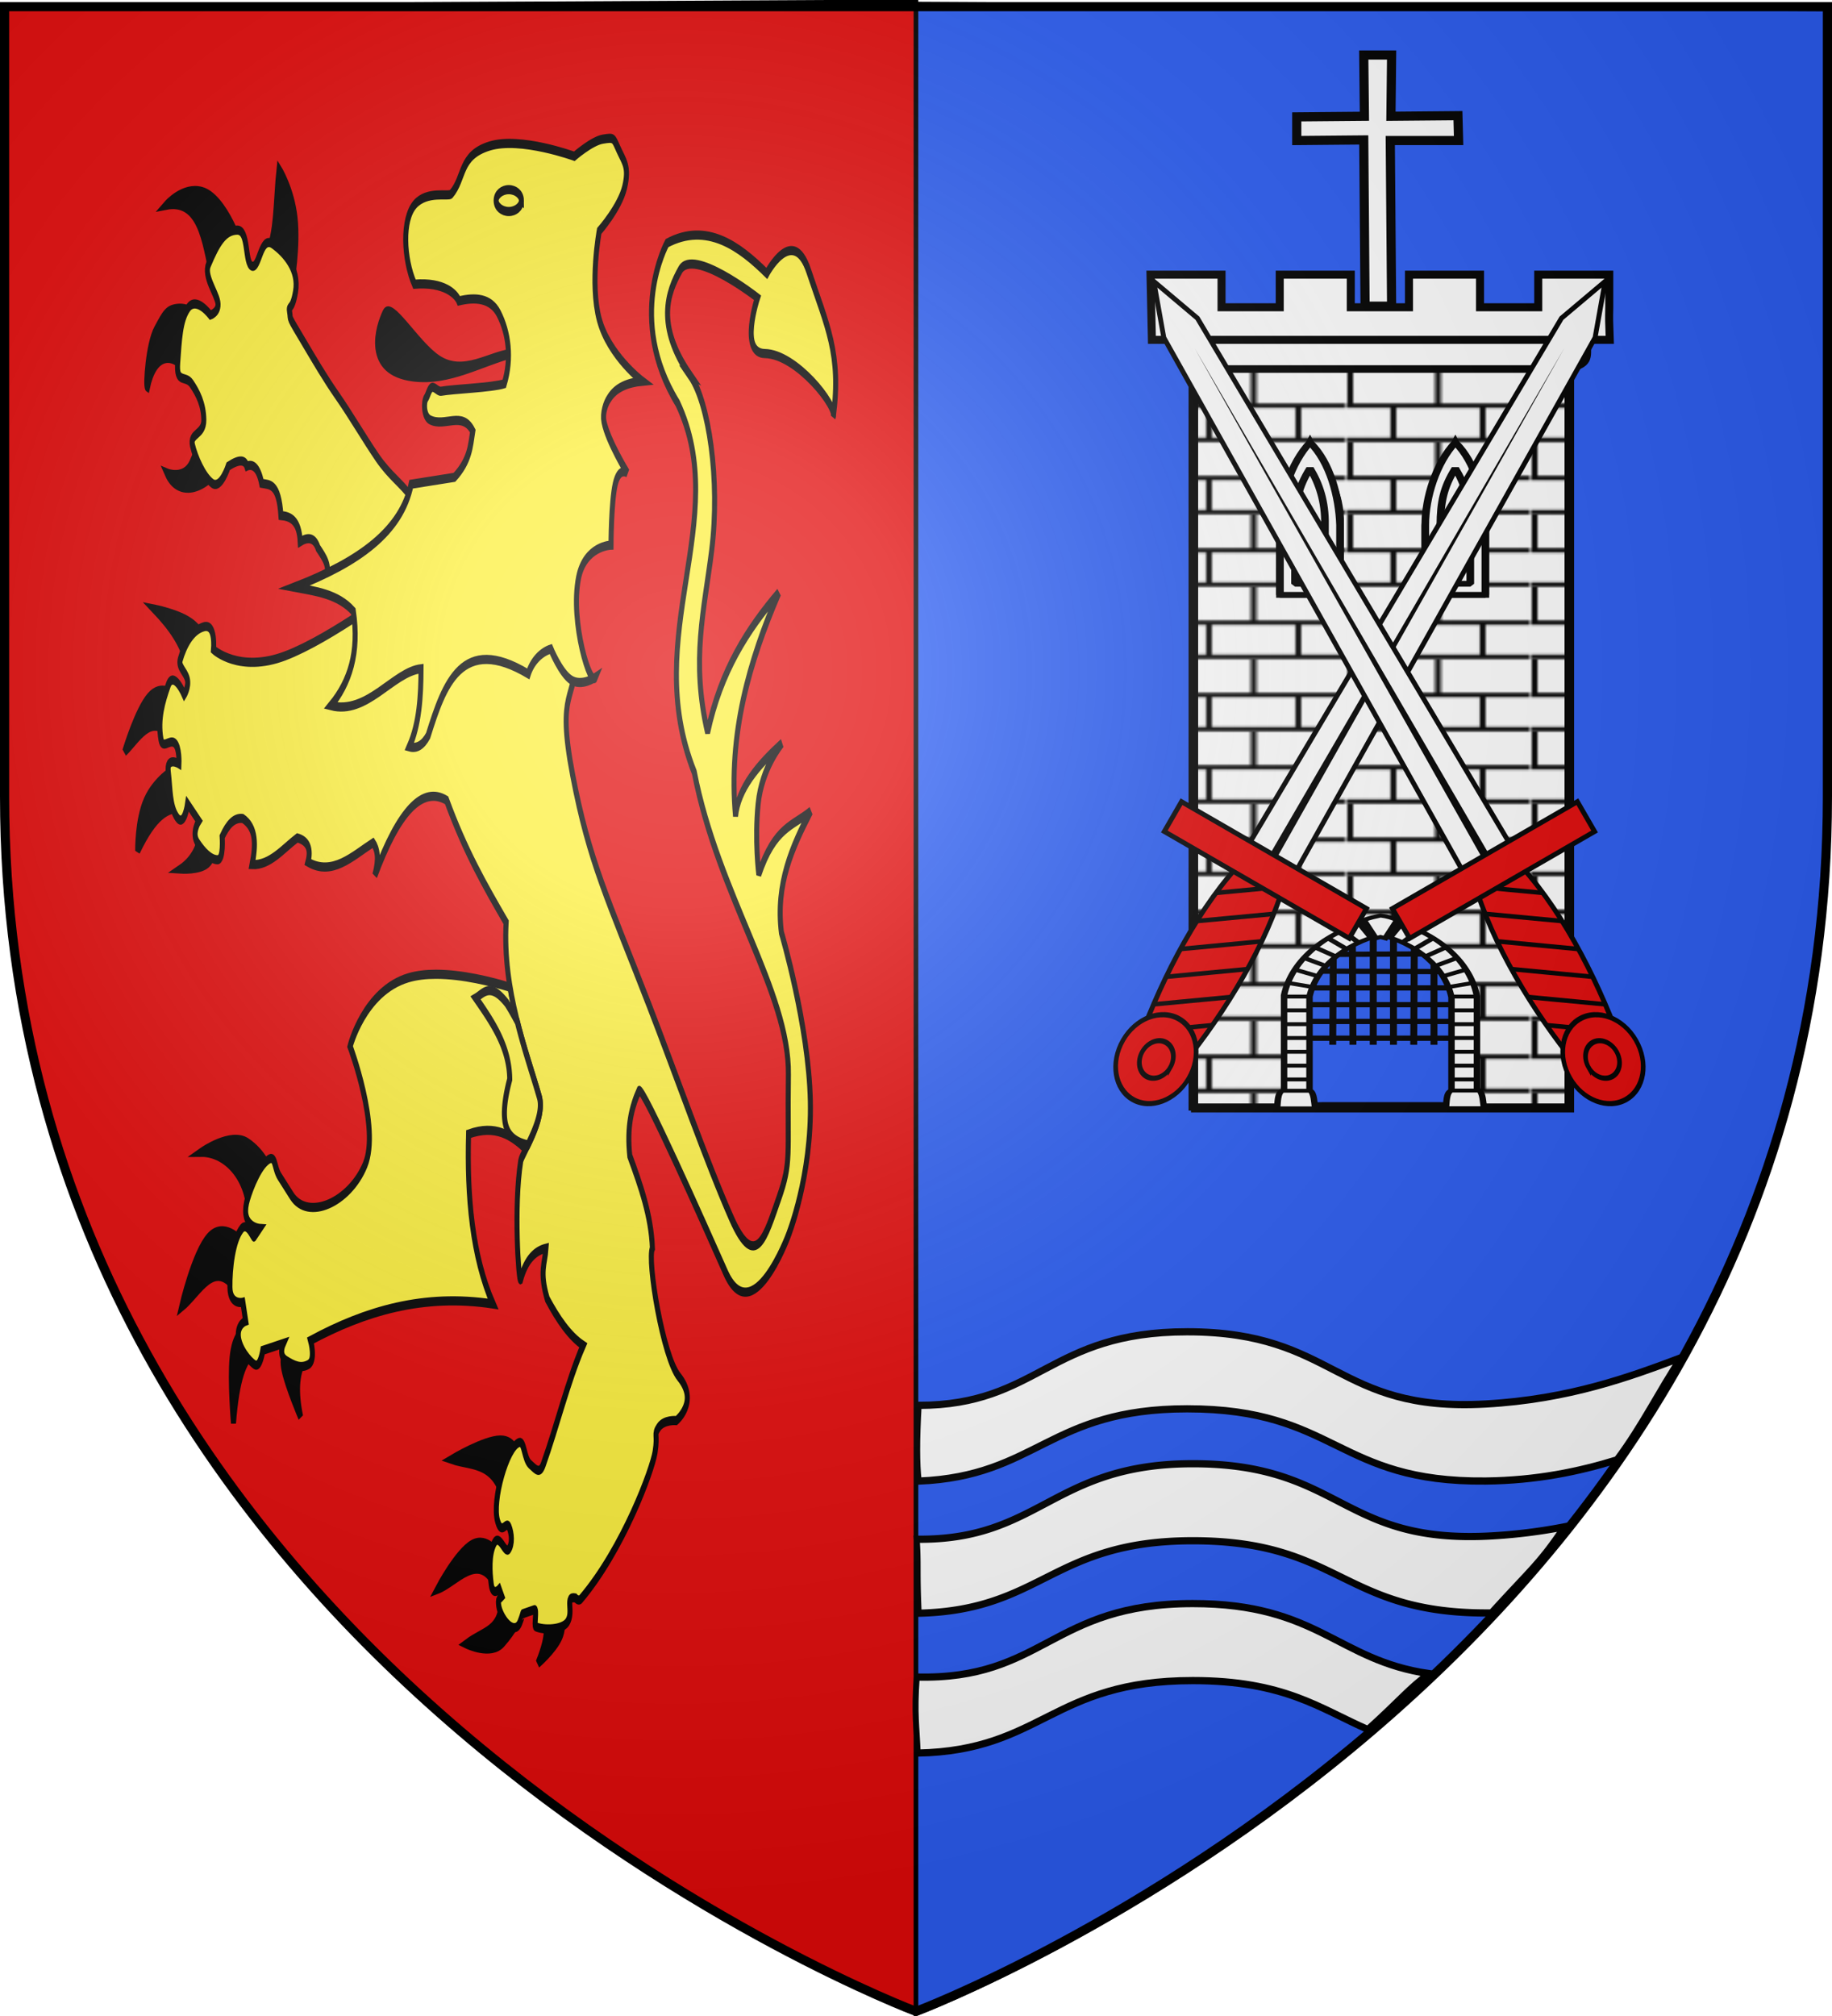
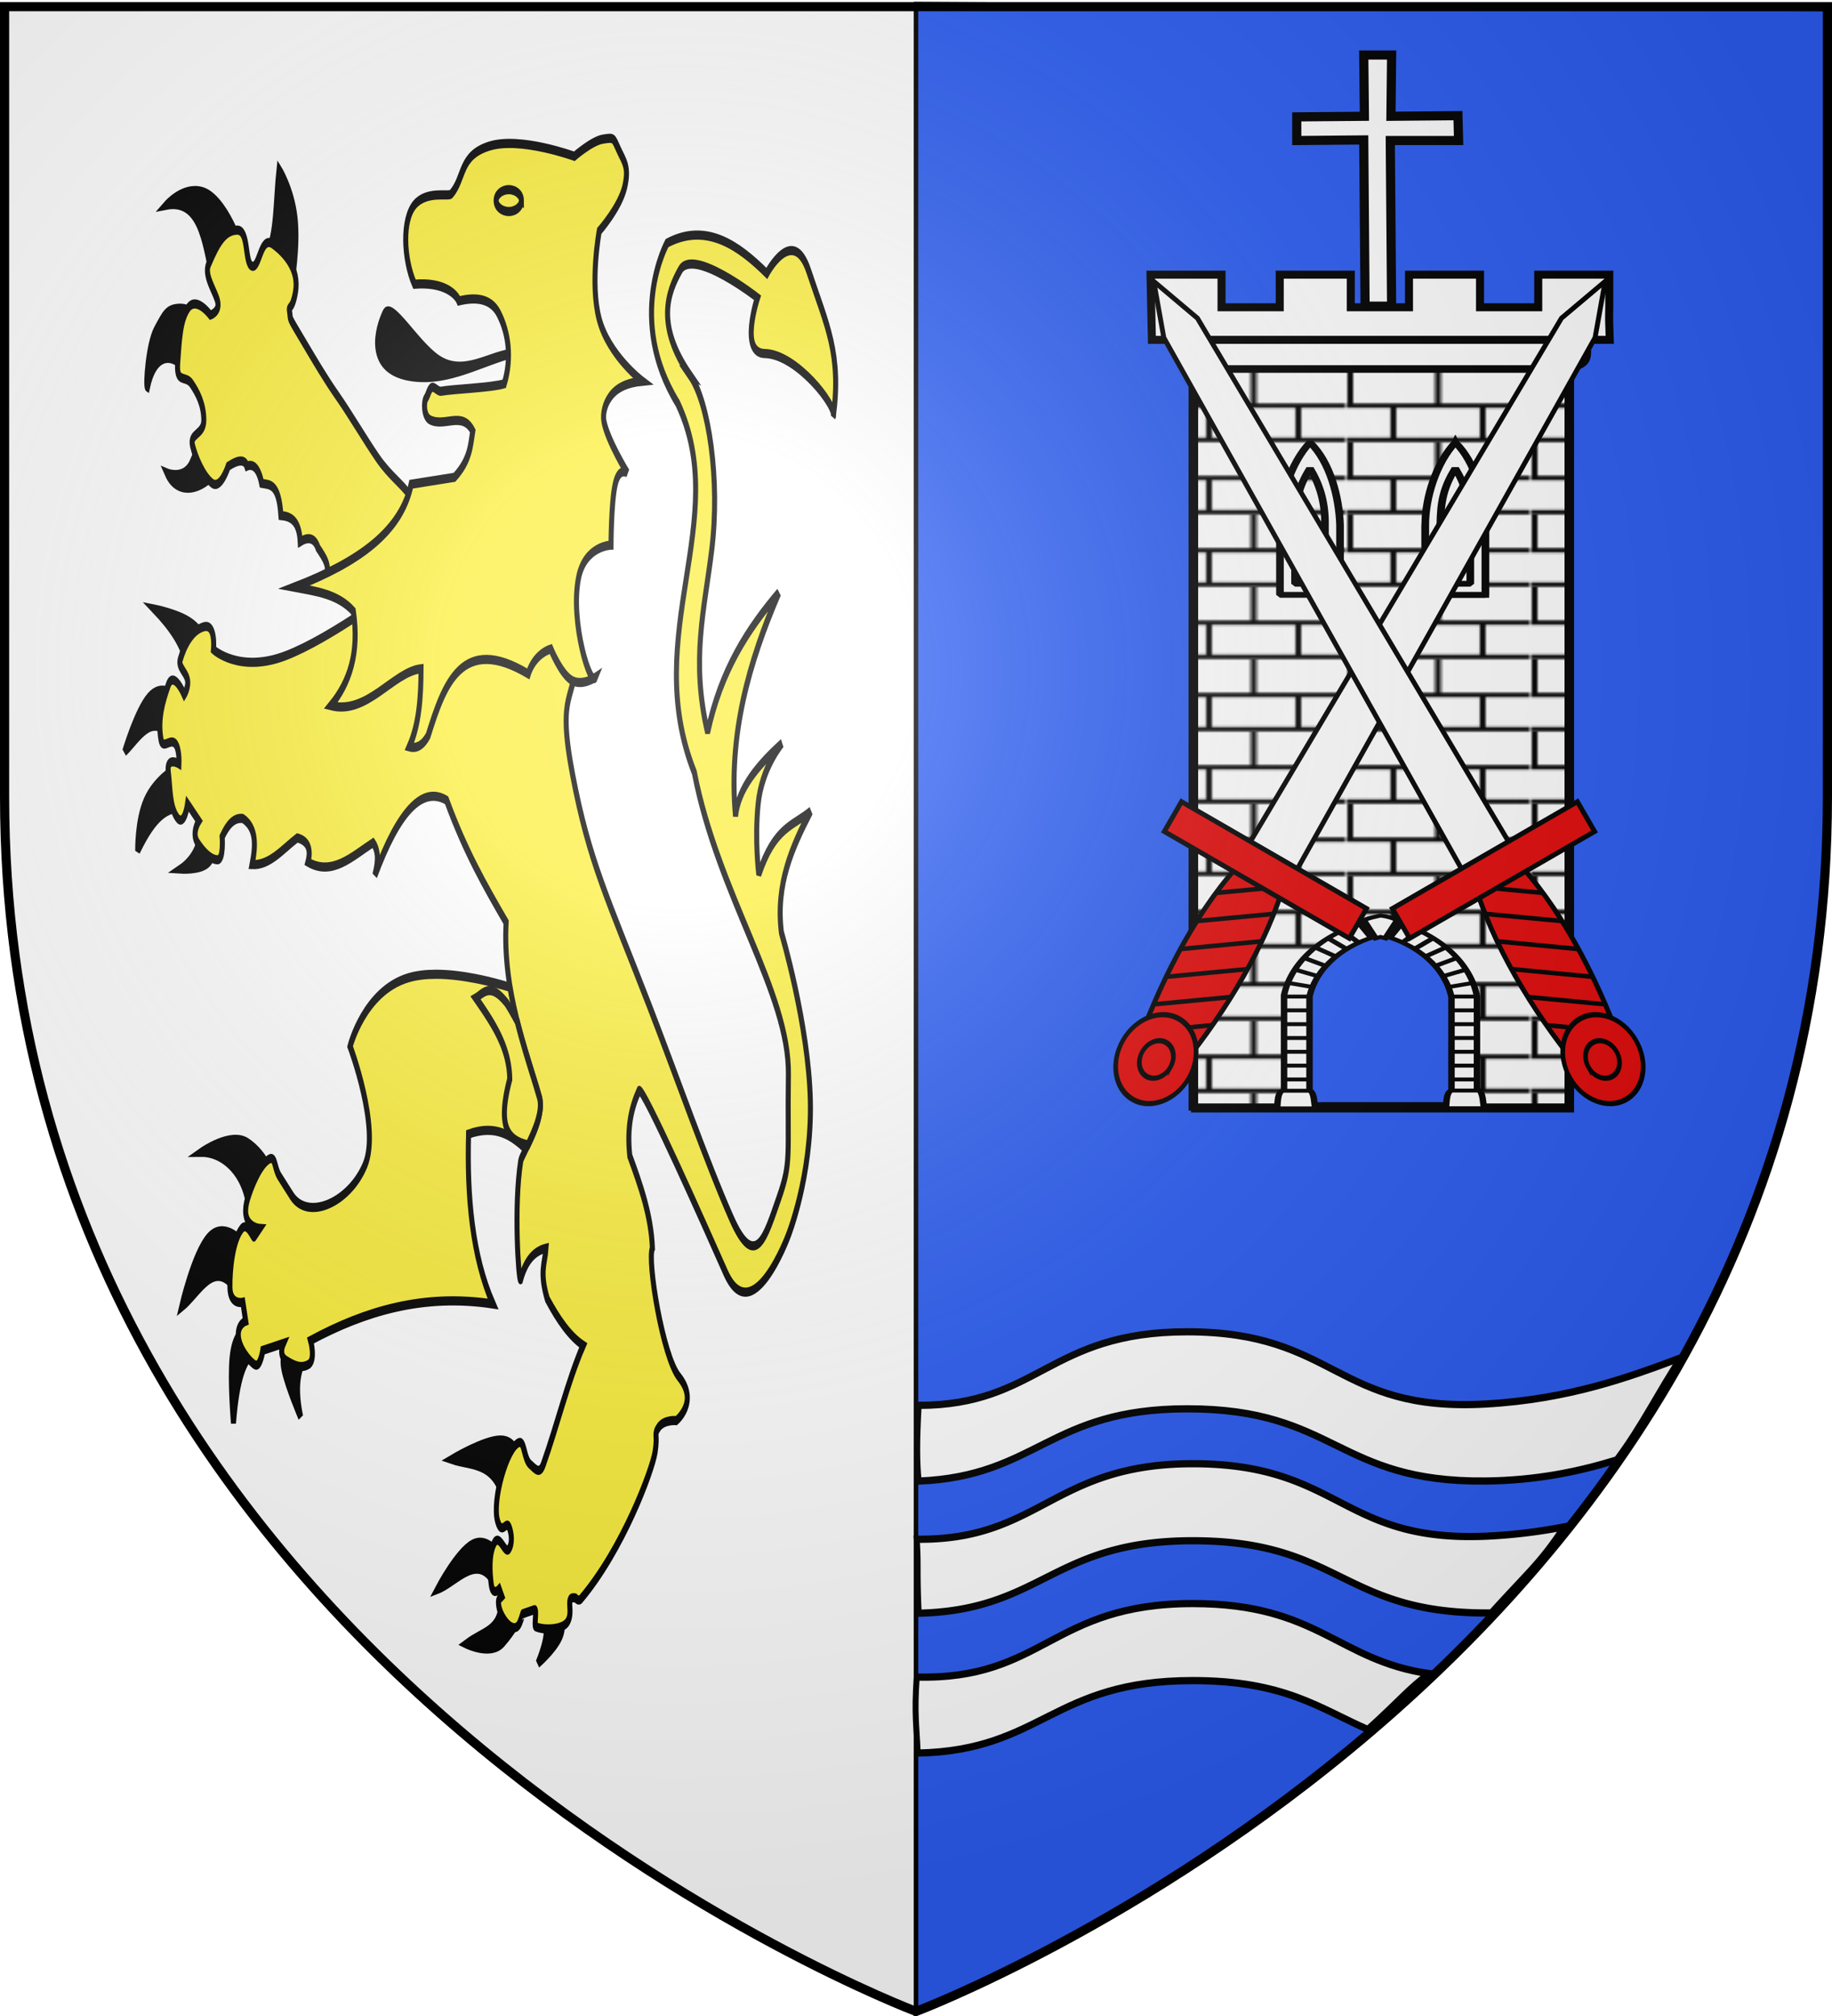
<svg xmlns="http://www.w3.org/2000/svg" xmlns:xlink="http://www.w3.org/1999/xlink" width="600" height="660" version="1.0">
  <desc>Flag of Canton of Valais (Wallis)</desc>
  <defs>
    <pattern xlink:href="#i" id="z" patternTransform="matrix(.835 0 0 .635 1139.792 -64.601)" />
    <pattern xlink:href="#l" id="i" patternTransform="translate(706.076 -110.317)" />
    <pattern xlink:href="#m" id="l" patternTransform="translate(1455.798 -99.233)" />
    <pattern xlink:href="#n" id="k" patternTransform="translate(1455.798 -99.233)" />
    <pattern xlink:href="#o" id="j" patternTransform="translate(1455.798 -99.233)" />
    <pattern xlink:href="#f" id="m" patternTransform="translate(706.076 -110.317)" />
    <pattern xlink:href="#f" id="n" patternTransform="translate(706.076 -110.317)" />
    <pattern xlink:href="#f" id="o" patternTransform="translate(706.076 -110.317)" />
    <pattern id="f" width="63.433" height="32.822" patternTransform="translate(706.076 -110.317)" patternUnits="userSpaceOnUse">
      <path d="M1 16.188V1m45.974 15.188v15.634H15.96V16.188M31.467 1v15.188M1 31.822h61.433M1 16.188h61.433" style="fill:none;fill-opacity:1;fill-rule:evenodd;stroke:#000;stroke-width:2;stroke-linecap:square;stroke-linejoin:miter;stroke-miterlimit:4;stroke-dasharray:none;stroke-opacity:1;display:inline" />
    </pattern>
    <g id="s">
      <path id="r" d="M0 0v1h.5z" transform="rotate(18 3.157 -.5)" />
      <use xlink:href="#r" width="810" height="540" transform="scale(-1 1)" />
    </g>
    <g id="u">
      <use xlink:href="#s" width="810" height="540" transform="rotate(72)" />
      <use xlink:href="#s" width="810" height="540" transform="rotate(144)" />
    </g>
    <radialGradient xlink:href="#b" id="B" cx="221.445" cy="226.331" r="300" fx="221.445" fy="226.331" gradientTransform="matrix(1.353 0 0 1.349 -77.63 -85.747)" gradientUnits="userSpaceOnUse" />
    <linearGradient id="b">
      <stop offset="0" style="stop-color:white;stop-opacity:.314" />
      <stop offset=".19" style="stop-color:white;stop-opacity:.251" />
      <stop offset=".6" style="stop-color:#6b6b6b;stop-opacity:.125" />
      <stop offset="1" style="stop-color:black;stop-opacity:.125" />
    </linearGradient>
  </defs>
  <g style="display:inline">
-     <path d="M300 658.5V.59L1.5 2.175v258.552C1.5 546.18 300 658.5 300 658.5z" style="fill:#e20909;fill-opacity:1;fill-rule:evenodd;stroke:#000;stroke-width:1.5;stroke-linecap:butt;stroke-linejoin:miter;stroke-opacity:1;stroke-miterlimit:4;stroke-dasharray:none" />
    <path d="M300 659.25V1.34l298.5 1.586v258.552C598.5 546.93 300 659.25 300 659.25z" style="fill:#2b5df2;fill-opacity:1;fill-rule:evenodd;stroke:#000;stroke-width:1.5;stroke-linecap:butt;stroke-linejoin:miter;stroke-miterlimit:4;stroke-dasharray:none;stroke-opacity:1;display:inline" />
    <g style="fill:#fcef3c">
      <path d="M63.415 130.965c-10.009 7.545-24.988 8.849-30.912 1.406 0 0 10.062 2.355 14.613-3.092 6.175-7.391 6.4-10.884 7.306-9.273zM44.305 99.21c-8.763-6.845-19.332-6.062-23.605 5.059-1.132-.425.478-13.93 5.34-18.828 4.998-5.038 6.322-6.815 13.77-7.026 7.446-.21 16.86 4.215 16.86 4.215zM59.48 68.298c-4.595-12.573-7.769-25.738-27.54-23.605 0 0 9.869-6.229 21.358-4.496 14.197 2.14 24.64 19.381 23.886 19.67zM92.078 60.71c5.989-5.72 5.351-18.067 7.307-27.82 0 0 7.658 6.674 9.555 16.018s-1.968 21.358-1.968 21.358z" style="fill:#000;fill-opacity:1;fill-rule:evenodd;stroke:#000;stroke-width:3;stroke-linecap:butt;stroke-linejoin:miter;stroke-miterlimit:4;stroke-opacity:1;stroke-dasharray:none;display:inline" transform="matrix(.548 0 0 1 36.928 22.493)" />
      <path d="m136.76 171.713-9.835-4.848c3.567-3.799-.505-6.834-4.216-9.905-2.202-3.65-6.235-3.686-10.678-2.108-.64-6.972-5.698-8.264-11.522-8.571-1.298-10.633-6.61-10.024-11.522-10.538-1.979-5.43-5.563-6.455-8.852-5.62-1.083-1.963-4.041-2.52-11.1 0 0 0-4.496 7.727-9.555 5.62s-9.976-8.15-11.802-12.365c-1.827-4.215 6.885-3.372 6.744-8.43-.14-5.059-3.513-8.712-7.306-11.803s-9.274.28-8.29-7.026c.983-7.306 1.44-13.98 6.322-17.844 4.883-3.864 13.208 2.388 13.208 2.388s5.445-.983 4.444-4.18-8.448-8.606-5.568-12.4c5.761-7.587 10.117-11.17 17.142-11.24 7.026-.07 4.426 10.889 8.852 11.802S88.46 54.6 95.451 57.34s16.1 8.217 13.77 15.737c-1.981 6.388-4.326 4.169-3.556 6.447 1.076 3.184-1.918.37 9.457 10.835 4.833 4.447 11.5 10.771 19.128 16.76s16.383 14.194 23.916 20.225c7.533 6.03 14.686 8.482 19.676 12.517 4.99 4.034 8.096 6.561 8.096 6.561z" style="fill:#fcef3c;fill-opacity:1;fill-rule:evenodd;stroke:#000;stroke-width:3;stroke-linecap:butt;stroke-linejoin:miter;stroke-miterlimit:4;stroke-opacity:1;stroke-dasharray:none;display:inline" transform="matrix(.548 0 0 1 36.928 22.493)" />
      <path d="M81.689 378.002c1.088-14.822-14.085-23.326-28.813-23.249 0 0 17.586-6.805 27.62-3.18 10.035 3.627 13.712 9.34 13.712 9.34zM74.138 400.258c-13.07-11.426-21.685.105-32.986 5.166 0 0 7.352-17.436 16.294-22.851s19.474 1.192 19.474 1.192zM84.073 420.328c-5.28 2.459-9.801 7.955-11.922 23.05 0 0-2.186-14.01-.795-21.46 1.39-7.452 6.359-8.347 6.359-8.347zM114.277 422.712c-4.496 4.583-4.907 10.917-1.987 18.679 0 0-7.948-10.234-9.935-15.5-1.987-5.265 1.987-5.563 1.987-5.563z" style="fill:#000;fill-opacity:1;fill-rule:evenodd;stroke:#000;stroke-width:3;stroke-linecap:butt;stroke-linejoin:miter;stroke-miterlimit:4;stroke-opacity:1;stroke-dasharray:none;display:inline" transform="matrix(.548 0 0 1 36.928 22.493)" />
      <path d="M193.118 296.464c-5.848 0-11.483.341-16.462 1.158-26.556 4.356-34.833 22.47-34.833 22.47s18.115 26.553 8.982 38.778-34.157 18.494-43.847 10.108l-7.292-6.322c-3.565-3.084-2.11-7.848-7.73-5.038S81.12 368.342 79.98 371.232c-3.173 8.036 7.887 8.45 7.887 8.45l-3.38 2.785c-.32.72-3.883-5.116-7.292-2.785-5.416 3.703-7.308 13.206-7.167 19.247.14 6.042 7.73 4.914 7.73 4.914l1.69 6.166s-4.943.995-4.381 5.07c.562 4.074 6.927 8.28 9.983 9.263s4.632-4.757 4.632-4.757l12.237-2.253s-3.102 3.916 1.815 5.602c4.918 1.686 8.747 2.688 13.208 1.283 4.46-1.405 1.283-7.887 1.283-7.887 32.505-9.58 67.579-15.4 109.038-11.924-12.449-15.81-15.61-34.98-14.616-55.645 16.252-3.176 25.67.468 34.27 4.945 4.147-4.593 10.694-11.947 8.044-17.026-5.135-9.839-13.337-22.11-17.495-35.96-10.885-1.823-28.433-4.26-44.348-4.256z" style="fill:#fcef3c;fill-opacity:1;fill-rule:evenodd;stroke:#000;stroke-width:3;stroke-linecap:butt;stroke-linejoin:miter;stroke-miterlimit:4;stroke-opacity:1;stroke-dasharray:none;display:inline" transform="matrix(.548 0 0 1 36.928 22.493)" />
      <path d="M44.133 194.395c-2.452-6.44-9.972-12.1-19.275-17.487 0 0 12.866 1.391 20.467 3.974s9.935 6.359 9.935 6.359zM33.402 218.041c-10.233-7.085-17.934 1.024-26.23 5.564 0 0 7.164-13.166 14.516-17.836s14.894-.843 14.894-.843zM40.357 242.085c-7.213.069-14.89 1.814-25.435 13.91 0 0-.347-9.688 4.968-16.295 5.316-6.607 16.294-10.134 16.294-10.134zM51.88 251.647c-.563 3.908-4.917 7.956-11.386 10.39 0 0 11.487.422 16.157-1.87 4.67-2.29 3.577-5.96 3.577-5.96zM256.156 506.568c3.506 2.248 5.008 5.9-1.987 15.499 0 0 9.836-4.67 13.115-8.743s0-7.551 0-7.551zM232.31 501.401c-.442 10.31-10.165 9.82-21.062 14.307 0 0 14.803 3.974 21.858-.397s10.333-8.346 10.333-8.346zM228.337 496.235c-9.748-10.989-22.514-.846-34.178 1.59 0 0 11.425-11.923 20.665-14.705s16.295 3.577 16.295 3.577zM235.093 472.787c-3.935-17.375-19.707-15.023-32.589-17.487 0 0 19.077-6.259 29.012-6.358 9.935-.1 10.73 5.961 10.73 5.961z" style="fill:#000;fill-opacity:1;fill-rule:evenodd;stroke:#000;stroke-width:3;stroke-linecap:butt;stroke-linejoin:miter;stroke-miterlimit:4;stroke-opacity:1;stroke-dasharray:none;display:inline" transform="matrix(.548 0 0 1 36.928 22.493)" />
      <path d="M345.078 100.405c11.075 8.859 18.089 34.112 12.862 57.335-4.398 19.543-12.5 35.913-2.43 59.506 7.89-20.262 24.124-33.85 42.525-45.703-17.67 22.65-30.264 46.266-25.832 73.125 1.637-9.22 13.587-16.723 27.819-23.845 0 0-12.121 7.948-14.307 19.87s.397 23.051.397 23.051c9.537-15.65 20.486-15.753 30.999-20.666-11.013 11.766-21.044 23.813-17.487 39.742 0 0 16.295 30.204 17.288 55.043.994 24.839-13.313 44.312-13.313 44.312s-21.492 31.563-37.358 11.923c-12.475-15.443-49.122-60.528-51.664-59.613-4.446 5.426-7.433 11.824-5.564 21.46 6.455 9.714 12.76 19.454 13.512 30.204-3.215 3.93 6.196 35.503 15.897 42.127 12.02 8.208-1.59 14.307-1.59 14.307s-7.352-.397-10.531 2.186-.415 2.09-2.186 8.147c-1.744 5.96-19.17 31.763-44.4 48.091-1.392.901-3.142-.352-3.142-.352-6.753-.76-.8 4.4-4.874 7.904-2.978 2.562-14.168 2.714-18.935 1.501-1.063-.27.909-5.893-.72-5.582l-6.956 1.331c-.053-.009-.458 1.053-1.778 2.886-3.43 4.761-11.667-1.654-12.609-5.45-.62-2.501.34-2.085 1.819-3.033l-1.59-2.46s-3.723 2.523-4.717-1.546c-.993-4.068-1.453-9.887 1.726-13.464s6.511 3.792 8.743 1.967 1.855-4.995.185-7.298-4.236 3.094-6.864-1.91c-3.555-6.768 5.883-24.705 13.038-25.764 2.953-.438 2.782 5.365 6.359 7.153 3.577 1.789 5.762 3.386 7.948 0 8.356-12.938 14.485-27.024 23.845-38.947-7.99-2.942-14.964-8.425-21.46-15.102-4.86-9.01-1.398-11.779-.795-16.692-6.364.876-11.86 3.488-15.238 10.333-1.066.355-4.21-23.764.136-38.947.642-2.242 14.814-13.8 11.128-20.864-7.637-14.632-22.084-34.62-19.871-57.229-12.936-12.26-24.193-23-35.57-39.94q-21.46-7.155-42.92 24.64c2.614-5.345 1.675-8.557-.994-10.73-12.468 4.434-24.466 10.982-38.947 6.358 1.941-4.172.175-6.954-6.359-7.948-8.654 3.623-16.42 9.02-27.025 8.743 2.164-6.24 2.748-12.005-5.563-15.102-5.297-.393-9.136 2.13-12.32 5.961 0 0 .993 7.551-2.782 7.551s-8.147-2.384-11.923-5.564c-3.775-3.179.795-7.153.795-7.153l-6.756-5.564s-1.987 7.948-6.359 4.372-3.974-9.24-5.166-14.705 6.358-2.782 6.358-2.782.447-5.365-2.558-6.806-7.08 2.236-8.172-1.142c-2.186-6.756 1.192-12.916 4.372-17.884s9.538 3.18 9.538 3.18 2.93-2.634 1.813-5.093-5.49-3.95-4.198-6.433c2.583-4.968 7.352-9.737 14.307-10.73s5.564 7.55 5.564 7.55 15.3 7.75 42.921 1.988 69.151-23.05 69.151-23.05l100.945-4.77s3.18 9.936 3.577 26.627c.397 16.692-11.873 11.675-1.987 40.14s20.894 40.307 45.902 75.708c15.43 21.844 34.604 51.664 49.081 69.549 14.477 17.884 20.504 5.467 28.217-6.558s5.092-13.665 5.762-40.537c.67-26.87-41.91-58.477-56.235-98.957-32.528-45.07 22.676-82.661-9.935-120.816-30.99-27.75-6.359-52.459-6.359-52.459 23.677-6.906 43.306 1.05 59.613 9.936 0 0 15.62-16.294 25.038-.795 10.921 17.974 19.656 27.087 14.704 47.69 2.554-3.405-22.025-20.509-40.934-20.666-15.223-.126-4.372-18.281-4.372-18.281s-38.55-16.493-46.1-9.14-14.746 18.092 5.861 34.575z" style="fill:#fcef3c;fill-opacity:1;fill-rule:evenodd;stroke:#000;stroke-width:3;stroke-linecap:butt;stroke-linejoin:miter;stroke-miterlimit:4;stroke-opacity:1;stroke-dasharray:none;display:inline" transform="matrix(.548 0 0 1 36.928 22.493)" />
      <path d="M240.175 93.028c-19.938 2.844-38.988 9.392-60.7 7.868-29.46-2.067-20.885-16.156-16.861-20.795 3.834-4.42 18.956 10.362 32.036 15.175 15.176 5.585 30.352-1.492 45.525-2.248z" style="fill:#000;fill-opacity:1;fill-rule:evenodd;stroke:#000;stroke-width:3;stroke-linecap:butt;stroke-linejoin:miter;stroke-miterlimit:4;stroke-opacity:1;stroke-dasharray:none;display:inline" transform="matrix(.548 0 0 1 36.928 22.493)" />
      <path d="M230.62 80.101c-4.788-5.09-14.195-5.348-23.746-4.075-1.6-2.182-8.601-6.27-26.556-5.48-6.471-8.206-7.557-21.16.281-26.134 7.171-4.552 20.207-2.446 21.639-3.372 8.389-5.426 4.636-12.646 23.043-15.737 18.407-3.092 50.583 3.372 50.583 3.372s10.538-5.058 17.142-5.62 6.042-.563 9.274 3.372 6.534 5.69 3.653 12.365-15.175 14.331-15.175 14.331-5.76 17.072 0 28.945c5.761 11.873 25.854 20.234 25.854 20.234-9.091.479-16.102 2.146-19.952 5.62-2.155 1.686-4.018 4.934-3.092 7.587 2.189 6.27 14.051 16.862 14.051 16.862s-4.847-2.249-7.306 3.653c-2.46 5.901-2.53 19.952-2.53 19.952s-15.596.2-19.39 10.679c-5.252 14.508 7.454 36.402 10.117 32.598 0 0-8.29 3.161-14.613.843s-12.084-10.117-12.084-10.117c-6.07 1.101-11.148 4.065-13.488 8.15-39.76-13.063-50.152 3.242-59.857 20.233-3.014 3.05-6.729 4.35-11.241 3.653 6.01-7.607 6.936-16.485 7.025-25.572-16.705 1.055-32.193 15.159-53.955 12.083 11.265-7.596 17.183-17.331 13.489-30.912-9.257-5.677-22.539-6.525-35.408-7.868 39.44-8.394 64.137-18.398 69.973-33.722l25.854-2.248c9.311-5.573 9.567-10.323 10.96-15.175-6.32-6.703-16.72-1.117-25.573-3.654-3.732-1.069-3.984-5.9-2.211-7.221.886-.661 1.861-3.066 3.382-3.387 1.521-.32 3.589 1.443 5.535 1.249 7.253-.723 30.28-1.158 37.695-2.443 4.536-8.308 2.63-16.663-3.373-23.044z" style="fill:#fcef3c;fill-opacity:1;fill-rule:evenodd;stroke:#000;stroke-width:3;stroke-linecap:butt;stroke-linejoin:miter;stroke-miterlimit:4;stroke-opacity:1;stroke-dasharray:none;display:inline" transform="matrix(.548 0 0 1 36.928 22.493)" />
      <path d="M244.233 43.176c.003 1.977-3.378 3.58-7.55 3.58-4.173 0-7.555-1.603-7.552-3.58-.003-1.976 3.38-3.579 7.551-3.579 4.173 0 7.554 1.603 7.551 3.58z" style="fill:#fcef3c;fill-opacity:1;fill-rule:evenodd;stroke:#000;stroke-width:3;stroke-linecap:butt;stroke-linejoin:miter;stroke-miterlimit:4;stroke-opacity:1;stroke-dasharray:none;display:inline" transform="matrix(.548 0 0 1 36.928 22.493)" />
      <path d="M225.385 301.816c-3.34-.06-5.744 1.498-8.513 2.41 10.127 8.03 20.216 16.071 20.375 26.633-7.917 16.534.195 20.045 10.89 21.47 4.078-4.599 9.224-11.05 6.824-15.649-3.693-7.075-8.953-15.423-13.176-24.693a104 104 0 0 0-6.26-6.04c-4.374-3.06-7.542-4.086-10.14-4.131z" style="fill:#fcef3c;fill-opacity:1;fill-rule:evenodd;stroke:#000;stroke-width:3;stroke-linecap:butt;stroke-linejoin:miter;stroke-miterlimit:4;stroke-opacity:1;stroke-dasharray:none" transform="matrix(.548 0 0 1 36.928 22.493)" />
      <g style="display:inline">
        <path d="M299.719 419.75c-70.003 0-75.055 30.522-135.717 30.567-.988 14.748-.988 23.938.023 31.465 59.907-2.019 65.762-30.031 135.694-30.031 75.427 0 75.417 30.66 150.844 30 25.82-.227 47.312-3.98 66.18-8.76 12.703-13.903 21.158-28.477 32.563-42.488-25.321 7.804-56.256 17.302-98.743 19.248-76.124 3.486-75.417-30-150.844-30z" style="fill:#fff;fill-opacity:1;fill-rule:evenodd;stroke:#000;stroke-width:3;stroke-linecap:butt;stroke-linejoin:miter;stroke-miterlimit:4;stroke-opacity:1;stroke-dasharray:none;display:inline" transform="matrix(.648 0 0 .788 194.6 105.24)" />
        <path d="M302.531 474.563c-70.71 0-77.1 31.951-139.517 31.37.927 10.477 0 12.464 1.003 30.737 62.588-1.212 67.489-30.107 138.514-30.107 75.427 0 75.417 30.66 150.844 30 20.252-18.338 24.371-20.353 36.902-35.767a330 330 0 0 1-36.902 3.767c-76.124 3.486-75.417-30-150.844-30z" style="fill:#fff;fill-opacity:1;fill-rule:evenodd;stroke:#000;stroke-width:3;stroke-linecap:butt;stroke-linejoin:miter;stroke-miterlimit:4;stroke-opacity:1;stroke-dasharray:none;display:inline" transform="matrix(.648 0 0 .788 194.6 105.24)" />
        <path d="M302.531 532.663c-71.444 0-75.207 31.79-139.504 30.53-1.354 15.48-.013 20.69.483 31.586 63.07-1.065 67.805-30.116 139.021-30.116 46.25 0 64.137 11.528 88.443 20.294 16.273-12.099 20.939-17.218 31.057-23.181-46.514-5.512-56.177-29.113-119.5-29.113z" style="fill:#fff;fill-opacity:1;fill-rule:evenodd;stroke:#000;stroke-width:3;stroke-linecap:butt;stroke-linejoin:miter;stroke-miterlimit:4;stroke-opacity:1;stroke-dasharray:none;display:inline" transform="matrix(.648 0 0 .788 194.6 105.24)" />
        <g style="fill:#fff">
          <g style="stroke:#000;stroke-opacity:1">
            <g style="stroke:#000;stroke-opacity:1">
              <path d="M723.515 296.11V81.82H614.548v214.29z" style="fill:#fff;fill-opacity:1;stroke:#000;stroke-width:2.072;stroke-miterlimit:4;stroke-opacity:1;stroke-dasharray:none" transform="translate(-303.205 28.425)scale(1.13)" />
              <path d="M722.808 295.572V81.282H613.842v214.29z" style="fill:url(#z);fill-opacity:1;stroke:#000;stroke-width:2.072;stroke-miterlimit:4;stroke-opacity:1;stroke-dasharray:none" transform="translate(-303.205 28.425)scale(1.13)" />
              <path d="M610.574 73.09h117.844c-.181 4.93 1.31 6.944-5.169 8.605H614.128c-5.78-1.602-2.785-4.682-3.554-8.606z" style="fill:#fff;fill-opacity:1;stroke:#000;stroke-width:2.072;stroke-miterlimit:4;stroke-opacity:1;stroke-dasharray:none" transform="translate(-303.205 28.425)scale(1.13)" />
              <path d="m601.776 54.417.41 18.892h132.702c-.209-6.187-.225-5.368-.144-9.444v-9.448h-20.589v9.448h-16.87v-9.448h-20.59v9.448h-16.87v-9.448h-20.59v9.448h-16.87v-9.448z" style="fill:#fff;fill-opacity:1;stroke:#000;stroke-width:2.326;stroke-miterlimit:4;stroke-opacity:1;stroke-dasharray:none" transform="translate(-303.205 28.425)scale(1.13)" />
              <g style="fill:#fff;fill-opacity:1;stroke:#000;stroke-width:1.957;stroke-miterlimit:4;stroke-opacity:1;stroke-dasharray:none">
                <g style="fill:#fff;fill-opacity:1;stroke:#000;stroke-width:1.957;stroke-miterlimit:4;stroke-opacity:1;stroke-dasharray:none">
                  <g style="fill:#fff;fill-opacity:1;stroke:#000;stroke-width:2.063;stroke-miterlimit:4;stroke-opacity:1;stroke-dasharray:none">
                    <g style="fill:#fff;fill-opacity:1;stroke:#000;stroke-width:1.323;stroke-miterlimit:4;stroke-opacity:1;stroke-dasharray:none">
-                       <path d="M-247.78 20.553v15.69h10.394v-15.69c.25-8.225-2.834-12.876-5.197-18.924-2.397 5.976-5.026 10.846-5.197 18.924z" style="fill:#fff;fill-opacity:1;stroke:#000;stroke-width:1.323;stroke-miterlimit:4;stroke-opacity:1;stroke-dasharray:none" transform="matrix(1.893 0 0 1.441 888.25 142.511)" />
                      <path d="M-247.78 20.364v15.88h10.394v-15.88c-.16-6.245-1.695-14.272-5.197-18.735-3.326 4.651-5.197 12.539-5.197 18.735zm2.607 0c.036-5.216.54-8.518 2.59-12.856 1.608 3.512 2.658 7.542 2.59 12.856v13.365h-5.18z" style="fill:#fff;fill-opacity:1;stroke:#000;stroke-width:1.323;stroke-linejoin:bevel;stroke-miterlimit:4;stroke-opacity:1;stroke-dasharray:none" transform="matrix(1.893 0 0 1.441 888.25 142.511)" />
                    </g>
                  </g>
                </g>
                <g style="fill:#fff;fill-opacity:1;stroke:#000;stroke-width:1.957;stroke-miterlimit:4;stroke-opacity:1;stroke-dasharray:none">
                  <g style="fill:#fff;fill-opacity:1;stroke:#000;stroke-width:2.063;stroke-miterlimit:4;stroke-opacity:1;stroke-dasharray:none">
                    <g style="fill:#fff;fill-opacity:1;stroke:#000;stroke-width:1.323;stroke-miterlimit:4;stroke-opacity:1;stroke-dasharray:none">
                      <path d="M-247.78 20.553v15.69h10.394v-15.69c.25-8.225-2.834-12.876-5.197-18.924-2.397 5.976-5.026 10.846-5.197 18.924z" style="fill:#fff;fill-opacity:1;stroke:#000;stroke-width:1.323;stroke-miterlimit:4;stroke-opacity:1;stroke-dasharray:none" transform="matrix(1.893 0 0 1.441 935.843 142.511)" />
                      <path d="M-247.78 20.364v15.88h10.394v-15.88c-.16-6.245-1.695-14.272-5.197-18.735-3.326 4.651-5.197 12.539-5.197 18.735zm2.607 0c.036-5.216.54-8.518 2.59-12.856 1.608 3.512 2.658 7.542 2.59 12.856v13.365h-5.18z" style="fill:#fff;fill-opacity:1;stroke:#000;stroke-width:1.323;stroke-linejoin:bevel;stroke-miterlimit:4;stroke-opacity:1;stroke-dasharray:none" transform="matrix(1.893 0 0 1.441 935.843 142.511)" />
                    </g>
                  </g>
                </g>
              </g>
            </g>
          </g>
          <g style="fill:#fff">
            <path d="m447.42 647.746-7.51-.233h-41.376l-7.51.232v-46c0-19.823 11.982-35.913 27.618-35.913 15.637 0 28.778 16.09 28.778 35.913z" style="fill:#2b5df2;fill-opacity:1;stroke:#000;stroke-width:2.271;stroke-miterlimit:4;stroke-opacity:1;stroke-dasharray:none" transform="matrix(.943 0 0 .718 56.996 -103.276)" />
-             <path d="m401.153 579.006 36.261-.224m-41.835 7.868 48.235.224m-51.125 7.421h54.635m-54.635 7.645h54.635m-54.635 7.644h54.635m-54.635 7.645h54.635m-9.733-38.618v41.611m-6.827-46.53-.207 46.53m-7.034-48.544v48.544m-7.033-48.544v48.544m-7.24-46.978.206 46.978m-6.828-42.729-.206 42.73" style="fill:#fff;fill-rule:evenodd;stroke:#000;stroke-width:2.408;stroke-linecap:butt;stroke-linejoin:miter;stroke-miterlimit:4;stroke-opacity:1;stroke-dasharray:none" transform="matrix(.943 0 0 .718 56.996 -103.276)" />
            <g style="fill:#fff;stroke:#000;stroke-width:3.044;stroke-miterlimit:4;stroke-opacity:1;stroke-dasharray:none">
              <path d="M104.029-164.904h6v-87.065l-.062-.375c-3.536-28.03-20.028-51.335-43.282-59.312l-1.937-.656-1.969.656c-23.088 7.92-39.94 30.922-43.625 58.781l-.031.406v87.565h6m6 0v-86.69c3.137-22.938 16.675-41.048 33.625-47.844 17.035 6.855 30.297 25.176 33.281 48.438v86.096" style="fill:#fff;fill-opacity:1;stroke:#000;stroke-width:3.044;stroke-miterlimit:4;stroke-opacity:1;stroke-dasharray:none" transform="matrix(.695 0 0 .421 407.249 432.175)" />
              <path d="M19.162-176.404H31.51m-12.347-10.743H31.51M19.162-197.89H31.51m-12.347-10.743H31.51m-12.347-10.743H31.51m-12.347-10.743H31.51m-12.347-10.743H31.51m-12.347-10.743H31.51m-10.803-10.662 11.224 3.086m-7.857-13.468 11.224 5.33m-6.735-14.31 10.102 6.174m-4.77-14.31 9.54 7.014m-3.367-14.03 8.418 8.137m-1.964-14.31 7.576 9.26m.561-14.591 5.331 10.662m50 121.219H97.643m12.346-10.743H97.643m12.346-10.743H97.643m12.346-10.743H97.643m12.346-10.743H97.643m12.346-10.743H97.643m12.346-10.743H97.643m12.346-10.743H97.643m10.803-10.662-11.224 3.086m7.857-13.468-11.224 5.33m6.734-14.31-10.101 6.174m4.77-14.31-9.54 7.014m3.367-14.03-8.418 8.137m1.964-14.31-7.576 9.26m-.561-14.591-5.332 10.662" style="fill:#fff;fill-rule:evenodd;stroke:#000;stroke-width:3.044;stroke-linecap:butt;stroke-linejoin:miter;stroke-miterlimit:4;stroke-opacity:1;stroke-dasharray:none" transform="matrix(.695 0 0 .421 407.249 432.175)" />
              <g style="fill:#fff;stroke:#000;stroke-width:3.044;stroke-miterlimit:4;stroke-opacity:1;stroke-dasharray:none">
                <path d="M15.822-164.62H33.78c-.45-4.736-.478-11.663-2.245-13.749H18.347c-2.466 1.74-2.104 9.307-2.525 13.75zM95.372-164.76h17.958c-.45-4.737-.479-11.664-2.245-13.749H97.897c-2.467 1.74-2.105 9.307-2.525 13.75z" style="fill:#fff;fill-opacity:1;fill-rule:evenodd;stroke:#000;stroke-width:3.044;stroke-linecap:butt;stroke-linejoin:miter;stroke-miterlimit:4;stroke-opacity:1;stroke-dasharray:none" transform="matrix(.695 0 0 .421 407.249 432.175)" />
              </g>
              <path d="m62.331-296.921 2.245-.982 2.245.982 5.612-14.17c-2.031-1.464-4.343-2.786-7.857-3.508-2.619.953-5.238 1.833-7.857 3.508z" style="fill:#fff;fill-opacity:1;fill-rule:evenodd;stroke:#000;stroke-width:3.044;stroke-linecap:butt;stroke-linejoin:miter;stroke-miterlimit:4;stroke-opacity:1;stroke-dasharray:none" transform="matrix(.695 0 0 .421 407.249 432.175)" />
            </g>
            <g style="stroke:#000;stroke-opacity:1;stroke-width:3;stroke-miterlimit:4;stroke-dasharray:none">
              <g style="display:inline;stroke:#000;stroke-opacity:1;stroke-width:3;stroke-miterlimit:4;stroke-dasharray:none">
                <g style="stroke:#000;stroke-opacity:1;stroke-width:3;stroke-miterlimit:4;stroke-dasharray:none">
                  <path d="M1055.95-57.213h-9.124l.217 20.06-22.156.198v7.746l21.94-.199.434 54.418h8.688l-.434-54.22h22.373l-.217-8.142-21.939.198z" style="fill:#fff;fill-opacity:1;fill-rule:evenodd;stroke:#000;stroke-width:3;stroke-linecap:butt;stroke-linejoin:miter;stroke-miterlimit:4;stroke-opacity:1;stroke-dasharray:none;display:inline" transform="translate(-600.183 75.22)" />
                </g>
              </g>
            </g>
            <g style="display:inline" transform="translate(-409.581 -57.544)">
              <g id="A">
                <path d="M197.842 347.228c5.042-21.408 14.145-45.938 26.976-63.562 13.199-18.13 20.08-15.047 15.332 6.87-4.615 21.304-16.304 44.68-28.714 62.784z" style="fill:#e20909;fill-opacity:1;fill-rule:nonzero;stroke:#000;stroke-width:1.602;stroke-miterlimit:4;stroke-opacity:1;stroke-dasharray:none" transform="rotate(5.866 -43.339 6069.299)" />
                <path d="m226.577 278.722 16.334 7.32 80.852-186.755 1.393-18.652-12.994 13.453z" style="fill:#fff;fill-opacity:1;fill-rule:nonzero;stroke:#000;stroke-width:1.602;stroke-miterlimit:4;stroke-opacity:1;stroke-dasharray:none" transform="rotate(5.866 -43.339 6069.299)" />
-                 <path d="m234.312 280.176 79.748-176.37-77.382 177.43z" style="fill:#000;fill-opacity:1;fill-rule:evenodd;stroke:none" transform="rotate(5.866 -43.339 6069.299)" />
                <path d="m240.708 287.707-21.38 4.274c-.342.567-.68 1.132-1.014 1.708l22.077-4.387c.11-.545.222-1.074.317-1.595m-2.137 9.202-24.639 4.895c-.278.555-.544 1.113-.816 1.674l24.997-4.956c.154-.535.311-1.08.458-1.613m-2.925 9.334-26.16 5.223c-.235.553-.48 1.104-.71 1.66l26.285-5.247q.299-.818.585-1.636m-3.672 9.524-26.265 5.236c-.2.544-.403 1.085-.598 1.63l26.167-5.24c.233-.543.468-1.082.696-1.626m-4.34 9.608-25.146 5.03c-.169.534-.334 1.062-.499 1.595l24.822-4.934c.278-.561.55-1.127.824-1.69m-5.043 9.778-22.844 4.547c-.146.537-.282 1.074-.423 1.608l22.302-4.446c.32-.571.649-1.134.965-1.71m-5.804 9.922-16.433 3.28 2.343 1.05 13.005-2.575c.365-.577.723-1.17 1.085-1.755" style="fill:#000;fill-opacity:1;fill-rule:nonzero;stroke:none;display:inline" transform="rotate(5.866 -43.339 6069.299)" />
                <path d="M294.72-168.812h69.957v11.274H294.72z" style="fill:#e20909;fill-opacity:1;fill-rule:nonzero;stroke:#000;stroke-width:1.602;stroke-miterlimit:4;stroke-opacity:1;stroke-dasharray:none" transform="matrix(.866 .5 .5 -.866 620.08 36.212)" />
                <g style="fill:#e20909;fill-opacity:1;stroke:#000;stroke-width:3.355;stroke-miterlimit:4;stroke-opacity:1;stroke-dasharray:none">
                  <path d="M317.693 37.924c.006 15.904-12.885 28.8-28.79 28.8-15.903 0-28.795-12.896-28.789-28.8-.006-15.904 12.886-28.8 28.79-28.8s28.795 12.896 28.789 28.8z" style="fill:#e20909;fill-opacity:1;fill-rule:nonzero;stroke:#000;stroke-width:3.355;stroke-miterlimit:4;stroke-opacity:1;stroke-dasharray:none" transform="matrix(.374 .216 .264 -.457 670.093 359.219)" />
                  <path d="M161.624 35.904c.003 7.813-6.33 14.148-14.142 14.148s-14.145-6.335-14.142-14.148c-.003-7.812 6.33-14.147 14.142-14.147 7.813 0 14.145 6.335 14.142 14.147z" style="fill:#e20909;fill-opacity:1;fill-rule:nonzero;stroke:#000;stroke-width:3.905;stroke-miterlimit:4;stroke-opacity:1;stroke-dasharray:none" transform="matrix(.322 .186 .227 -.392 732.66 391.04)" />
                </g>
              </g>
              <use xlink:href="#A" width="600" height="660" transform="matrix(-1 0 0 1 1722.727 0)" />
            </g>
          </g>
        </g>
      </g>
    </g>
  </g>
  <path d="M300 658.5s298.5-112.32 298.5-397.772V2.176H1.5v258.552C1.5 546.18 300 658.5 300 658.5" style="opacity:1;fill:url(#B);fill-opacity:1;fill-rule:evenodd;stroke:none;stroke-width:1px;stroke-linecap:butt;stroke-linejoin:miter;stroke-opacity:1" />
  <path d="M300 658.5S1.5 546.18 1.5 260.728V2.176h597v258.552C598.5 546.18 300 658.5 300 658.5z" style="opacity:1;fill:none;fill-opacity:1;fill-rule:evenodd;stroke:#000;stroke-width:3;stroke-linecap:butt;stroke-linejoin:miter;stroke-miterlimit:4;stroke-dasharray:none;stroke-opacity:1" />
</svg>